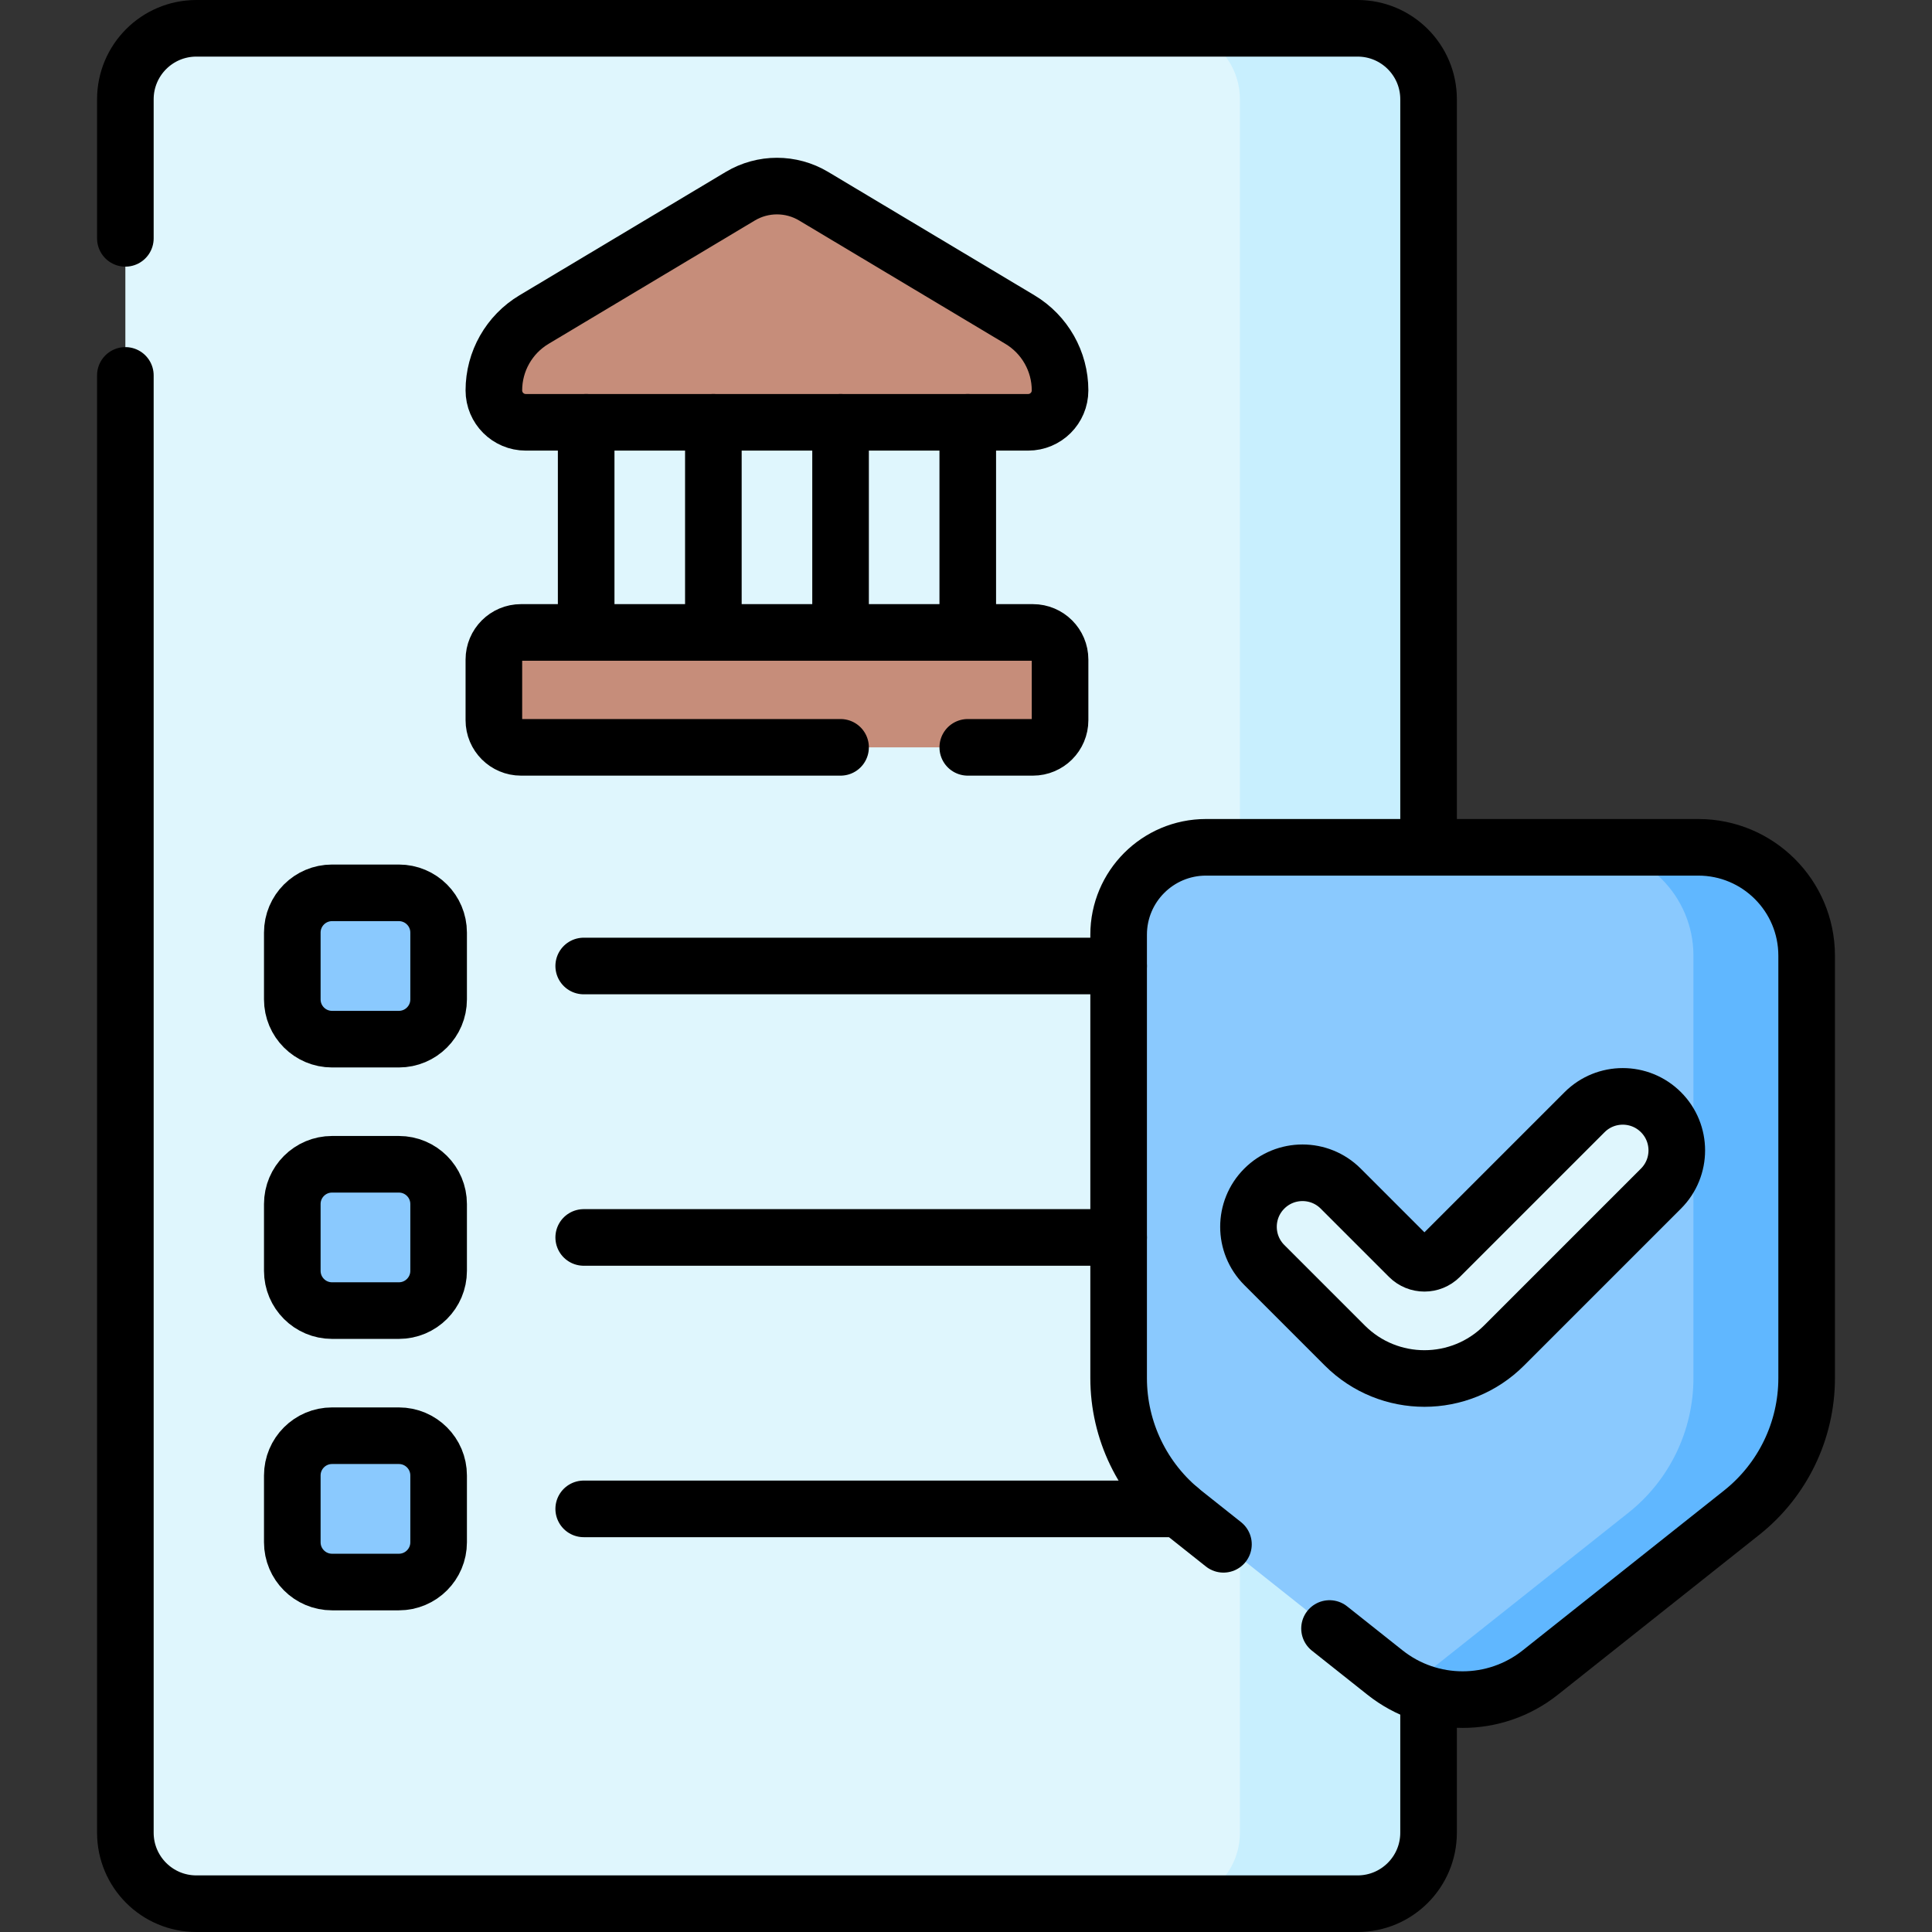
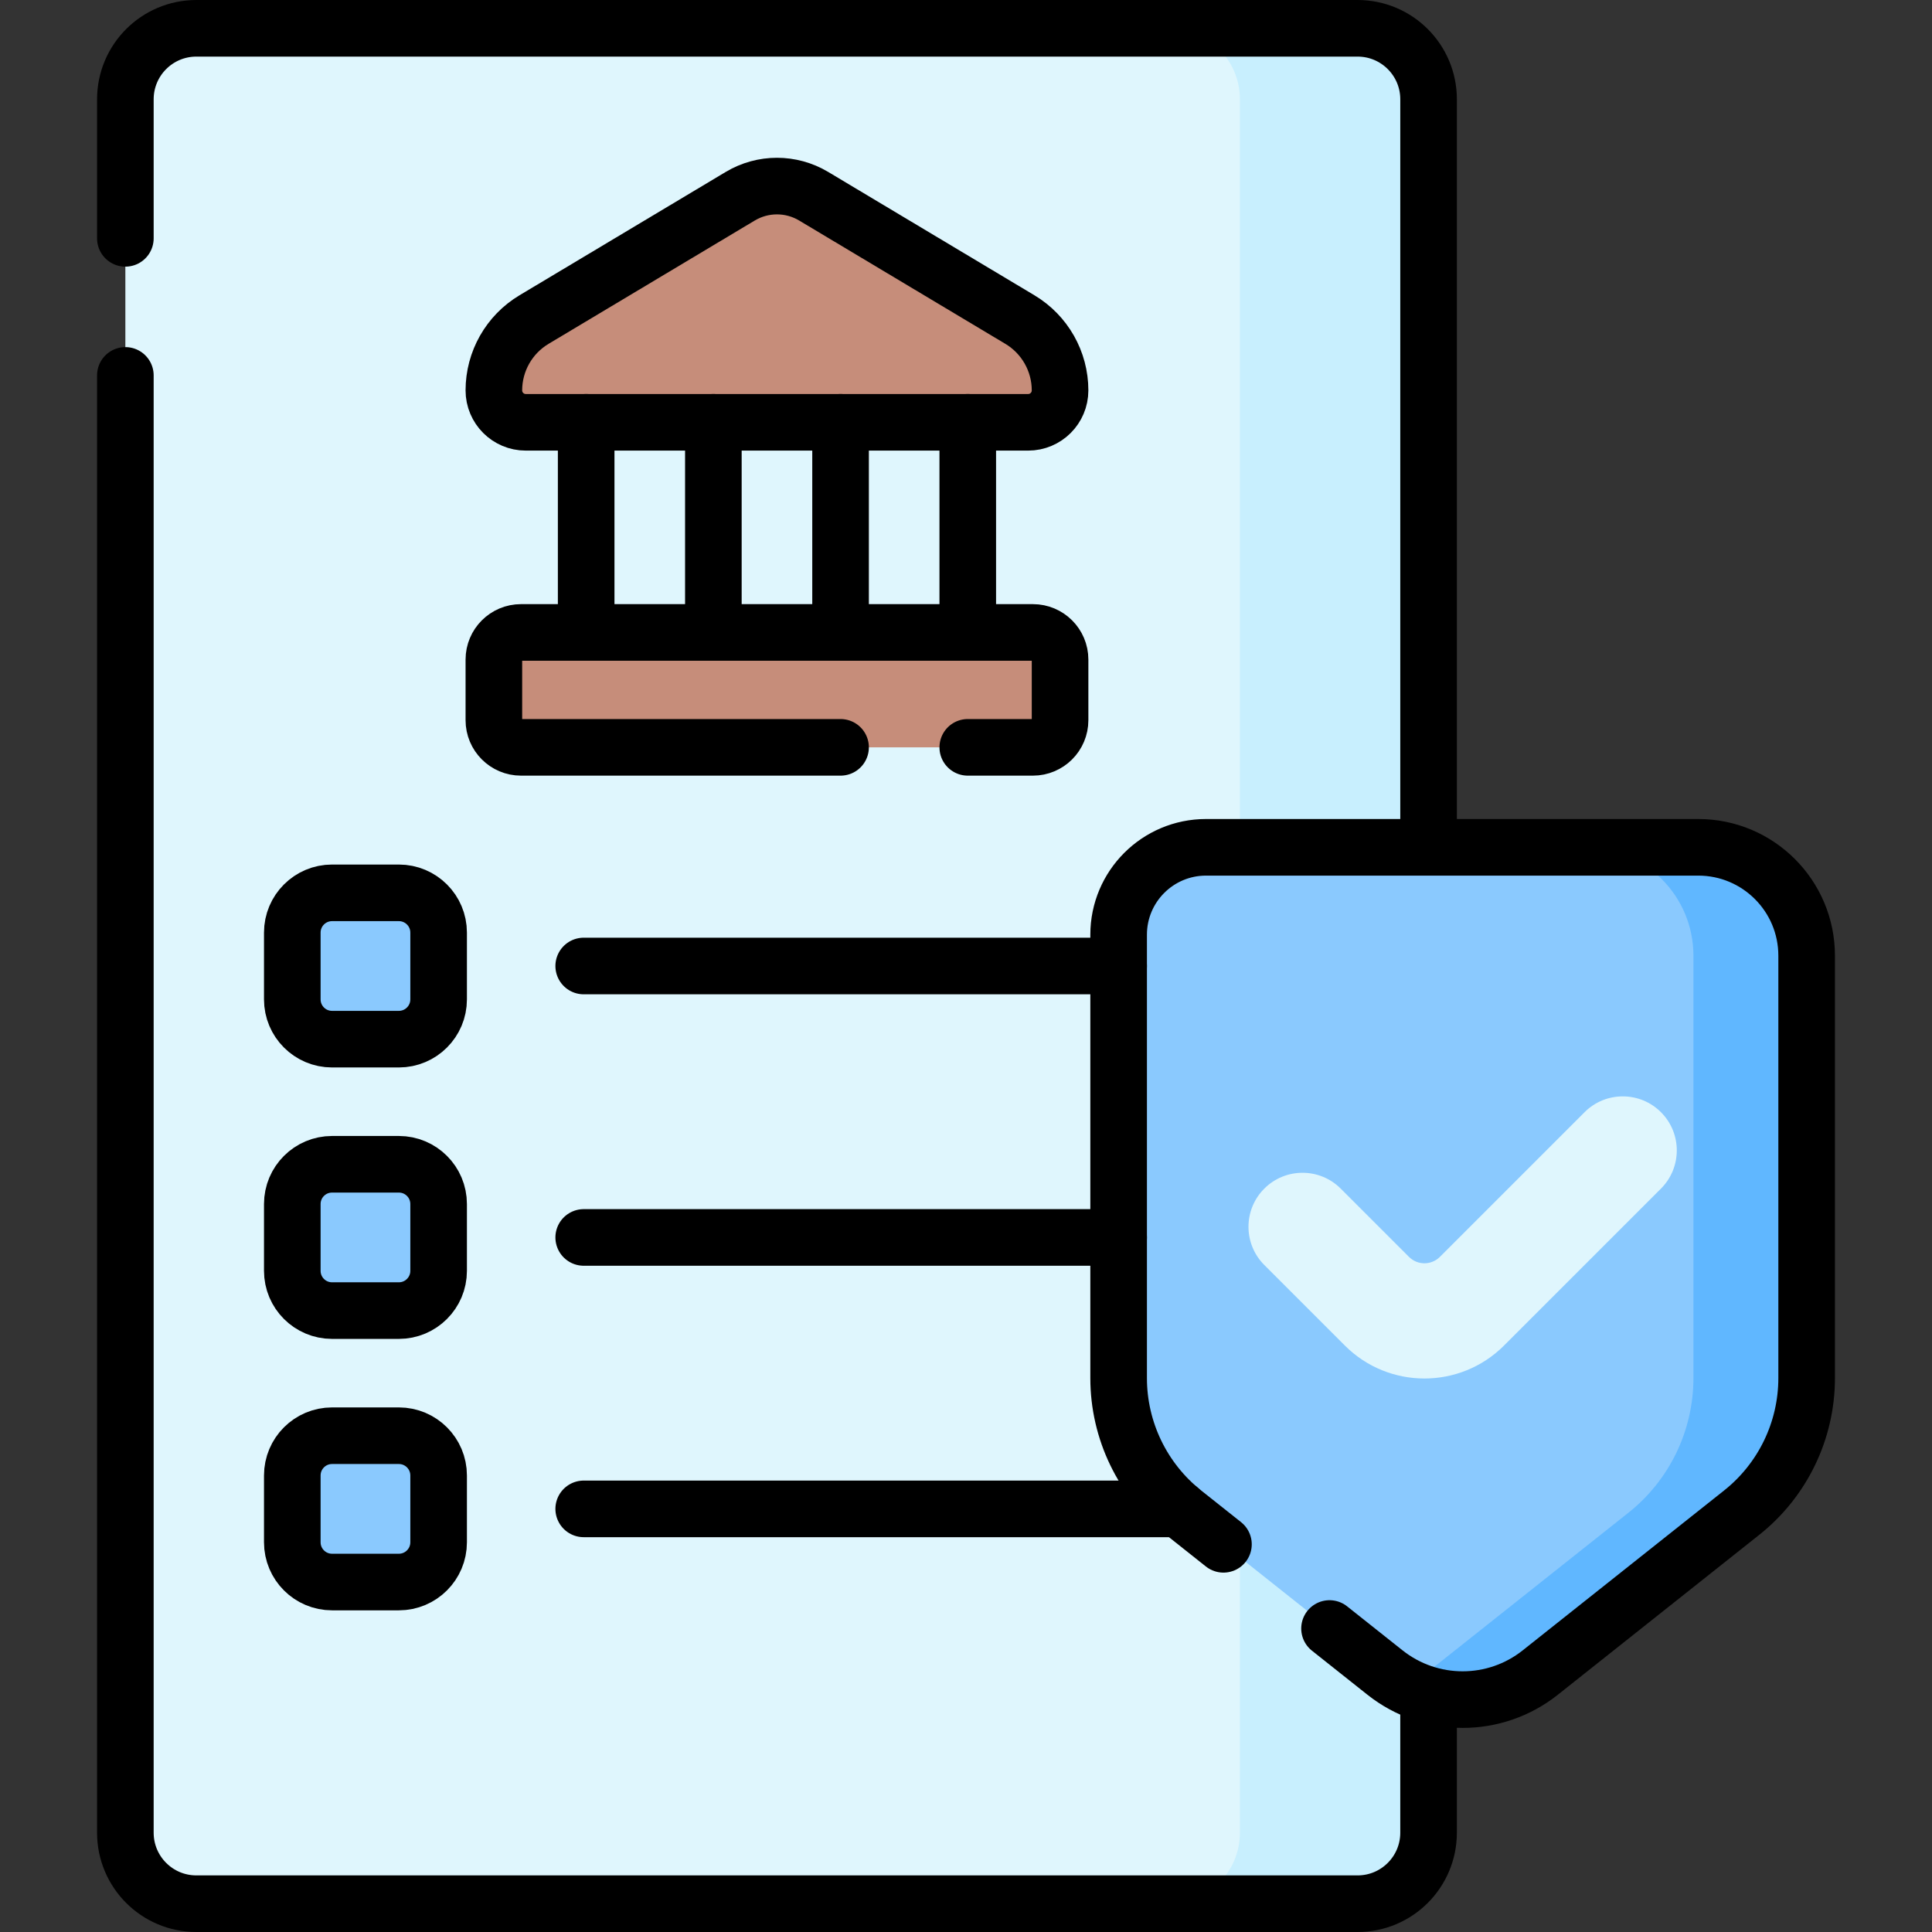
<svg xmlns="http://www.w3.org/2000/svg" version="1.1" id="Capa_1" x="0px" y="0px" viewBox="0 0 512 512" style="enable-background:new 0 0 512 512;" xml:space="preserve" width="512" height="512">
  <rect x="0" y="0" width="512" height="512" fill="#333333" stroke="none" />
  <g>
    <g>
-       <path style="fill:#DFF6FD;" d="M359.771,504.5H52.037c-10.391,0-18.815-8.424-18.815-18.815V26.315&#10;&#09;&#09;&#09;c0-10.391,8.424-18.815,18.815-18.815h307.735c10.391,0,18.815,8.424,18.815,18.815v459.37&#10;&#09;&#09;&#09;C378.586,496.076,370.163,504.5,359.771,504.5z" />
+       <path style="fill:#DFF6FD;" d="M359.771,504.5H52.037c-10.391,0-18.815-8.424-18.815-18.815V26.315&#10;&#09;&#09;&#09;c0-10.391,8.424-18.815,18.815-18.815h307.735v459.37&#10;&#09;&#09;&#09;C378.586,496.076,370.163,504.5,359.771,504.5z" />
      <path style="fill:#C8EFFE;" d="M378.588,26.31v459.38c0,10.39-8.42,18.81-18.82,18.81h-50c10.4,0,18.82-8.42,18.82-18.81V26.31&#10;&#09;&#09;&#09;c0-10.39-8.42-18.81-18.82-18.81h50C370.168,7.5,378.588,15.92,378.588,26.31z" />
      <path style="fill:#C68D7A;" d="M273.735,198.053H138.073c-3.972,0-7.193-3.22-7.193-7.193v-16.065c0-3.972,3.22-7.193,7.193-7.193&#10;&#09;&#09;&#09;h135.662c3.972,0,7.193,3.22,7.193,7.193v16.065C280.928,194.833,277.707,198.053,273.735,198.053z" />
      <path style="fill:#C68D7A;" d="M272.47,111.915H139.338c-4.671,0-8.458-3.787-8.458-8.458v0c0-7.694,4.043-14.823,10.646-18.772&#10;&#09;&#09;&#09;l54.653-32.686c5.988-3.581,13.46-3.581,19.448,0l54.653,32.686c6.604,3.949,10.646,11.078,10.646,18.772v0&#10;&#09;&#09;&#09;C280.928,108.129,277.141,111.915,272.47,111.915z" />
      <path style="fill:#8AC9FE;" d="M461.555,400.876l-53.363,42.365c-12.051,9.568-29.107,9.568-41.158,0l-53.363-42.365&#10;&#09;&#09;&#09;c-10.881-8.639-17.223-21.772-17.223-35.665V247.705c0-12.79,10.368-23.158,23.158-23.158h130.453&#10;&#09;&#09;&#09;c15.861,0,28.719,12.858,28.719,28.719V365.21C478.778,379.104,472.436,392.237,461.555,400.876z" />
      <path style="fill:#60B7FF;" d="M478.778,253.26v111.95c0,13.89-6.34,27.03-17.22,35.67l-53.37,42.36&#10;&#09;&#09;&#09;c-10.29,8.17-24.22,9.37-35.58,3.57c1.95-0.98,3.82-2.17,5.58-3.57l53.37-42.36c10.88-8.64,17.22-21.78,17.22-35.67V253.26&#10;&#09;&#09;&#09;c0-15.86-12.86-28.71-28.72-28.71h30C465.918,224.55,478.778,237.4,478.778,253.26z" />
      <path style="fill:#DFF6FD;" d="M373.397,333.088l-18.096-18.096c-5.591-5.591-14.656-5.591-20.247,0h0&#10;&#09;&#09;&#09;c-5.591,5.591-5.591,14.656,0,20.247l21.34,21.34c11.651,11.651,30.542,11.651,42.193,0l41.587-41.587&#10;&#09;&#09;&#09;c5.591-5.591,5.591-14.656,0-20.247v0c-5.591-5.591-14.656-5.591-20.247,0l-38.343,38.343&#10;&#09;&#09;&#09;C379.322,335.348,375.657,335.348,373.397,333.088z" />
      <path style="fill:#8AC9FE;" d="M105.702,275.388H87.998c-5.819,0-10.536-4.717-10.536-10.536v-17.705&#10;&#09;&#09;&#09;c0-5.819,4.717-10.536,10.536-10.536h17.705c5.819,0,10.536,4.717,10.536,10.536v17.705&#10;&#09;&#09;&#09;C116.239,270.671,111.521,275.388,105.702,275.388z" />
      <path style="fill:#8AC9FE;" d="M105.702,347.322H87.998c-5.819,0-10.536-4.717-10.536-10.536v-17.705&#10;&#09;&#09;&#09;c0-5.819,4.717-10.536,10.536-10.536h17.705c5.819,0,10.536,4.717,10.536,10.536v17.705&#10;&#09;&#09;&#09;C116.239,342.605,111.521,347.322,105.702,347.322z" />
      <path style="fill:#8AC9FE;" d="M105.702,419.256H87.998c-5.819,0-10.536-4.717-10.536-10.536v-17.705&#10;&#09;&#09;&#09;c0-5.819,4.717-10.536,10.536-10.536h17.705c5.819,0,10.536,4.717,10.536,10.536v17.705&#10;&#09;&#09;&#09;C116.239,414.539,111.521,419.256,105.702,419.256z" />
    </g>
    <g>
      <path style="fill:none;stroke:#000000;stroke-width:15;stroke-linecap:round;stroke-linejoin:round;stroke-miterlimit:10;" d="&#10;&#09;&#09;&#09;M33.222,63.164V26.315c0-10.391,8.424-18.815,18.815-18.815h307.735c10.391,0,18.815,8.424,18.815,18.815v198.231" />
      <path style="fill:none;stroke:#000000;stroke-width:15;stroke-linecap:round;stroke-linejoin:round;stroke-miterlimit:10;" d="&#10;&#09;&#09;&#09;M378.586,449.557v36.128c0,10.391-8.424,18.815-18.815,18.815H52.037c-10.391,0-18.815-8.424-18.815-18.815v-386.2" />
      <g>
        <path style="fill:none;stroke:#000000;stroke-width:15;stroke-linecap:round;stroke-linejoin:round;stroke-miterlimit:10;" d="&#10;&#09;&#09;&#09;&#09;M222.758,198.053h-84.685c-3.972,0-7.193-3.22-7.193-7.193v-16.065c0-3.972,3.22-7.193,7.193-7.193h135.662&#10;&#09;&#09;&#09;&#09;c3.972,0,7.193,3.22,7.193,7.193v16.065c0,3.972-3.22,7.193-7.193,7.193h-17.268" />
        <path style="fill:none;stroke:#000000;stroke-width:15;stroke-linecap:round;stroke-linejoin:round;stroke-miterlimit:10;" d="&#10;&#09;&#09;&#09;&#09;M272.47,111.915H139.338c-4.671,0-8.458-3.787-8.458-8.458v0c0-7.694,4.043-14.823,10.646-18.772l54.653-32.686&#10;&#09;&#09;&#09;&#09;c5.988-3.581,13.46-3.581,19.448,0l54.653,32.686c6.604,3.949,10.646,11.078,10.646,18.772v0&#10;&#09;&#09;&#09;&#09;C280.928,108.129,277.141,111.915,272.47,111.915z" />
        <line style="fill:none;stroke:#000000;stroke-width:15;stroke-linecap:round;stroke-linejoin:round;stroke-miterlimit:10;" x1="155.341" y1="111.915" x2="155.341" y2="167.602" />
        <line style="fill:none;stroke:#000000;stroke-width:15;stroke-linecap:round;stroke-linejoin:round;stroke-miterlimit:10;" x1="189.05" y1="111.915" x2="189.05" y2="167.602" />
        <line style="fill:none;stroke:#000000;stroke-width:15;stroke-linecap:round;stroke-linejoin:round;stroke-miterlimit:10;" x1="222.758" y1="111.915" x2="222.758" y2="167.602" />
        <line style="fill:none;stroke:#000000;stroke-width:15;stroke-linecap:round;stroke-linejoin:round;stroke-miterlimit:10;" x1="256.467" y1="111.915" x2="256.467" y2="167.602" />
      </g>
      <path style="fill:none;stroke:#000000;stroke-width:15;stroke-linecap:round;stroke-linejoin:round;stroke-miterlimit:10;" d="&#10;&#09;&#09;&#09;M324.228,409.257l-10.556-8.381c-10.881-8.639-17.223-21.772-17.223-35.665V247.705c0-12.79,10.368-23.158,23.158-23.158h130.453&#10;&#09;&#09;&#09;c15.861,0,28.719,12.858,28.719,28.719V365.21c0,13.893-6.342,27.027-17.223,35.665l-53.363,42.365&#10;&#09;&#09;&#09;c-12.051,9.568-29.107,9.568-41.158,0l-14.696-11.667" />
-       <path style="fill:none;stroke:#000000;stroke-width:15;stroke-linecap:round;stroke-linejoin:round;stroke-miterlimit:10;" d="&#10;&#09;&#09;&#09;M373.397,333.088l-18.096-18.096c-5.591-5.591-14.656-5.591-20.247,0h0c-5.591,5.591-5.591,14.656,0,20.247l21.34,21.34&#10;&#09;&#09;&#09;c11.651,11.651,30.542,11.651,42.193,0l41.587-41.587c5.591-5.591,5.591-14.656,0-20.247v0c-5.591-5.591-14.656-5.591-20.247,0&#10;&#09;&#09;&#09;l-38.343,38.343C379.322,335.348,375.657,335.348,373.397,333.088z" />
      <path style="fill:none;stroke:#000000;stroke-width:15;stroke-linecap:round;stroke-linejoin:round;stroke-miterlimit:10;" d="&#10;&#09;&#09;&#09;M105.702,275.388H87.998c-5.819,0-10.536-4.717-10.536-10.536v-17.705c0-5.819,4.717-10.536,10.536-10.536h17.705&#10;&#09;&#09;&#09;c5.819,0,10.536,4.717,10.536,10.536v17.705C116.239,270.671,111.521,275.388,105.702,275.388z" />
      <line style="fill:none;stroke:#000000;stroke-width:15;stroke-linecap:round;stroke-linejoin:round;stroke-miterlimit:10;" x1="154.689" y1="256" x2="296.448" y2="256" />
      <path style="fill:none;stroke:#000000;stroke-width:15;stroke-linecap:round;stroke-linejoin:round;stroke-miterlimit:10;" d="&#10;&#09;&#09;&#09;M105.702,347.322H87.998c-5.819,0-10.536-4.717-10.536-10.536v-17.705c0-5.819,4.717-10.536,10.536-10.536h17.705&#10;&#09;&#09;&#09;c5.819,0,10.536,4.717,10.536,10.536v17.705C116.239,342.605,111.521,347.322,105.702,347.322z" />
      <line style="fill:none;stroke:#000000;stroke-width:15;stroke-linecap:round;stroke-linejoin:round;stroke-miterlimit:10;" x1="154.689" y1="327.934" x2="296.448" y2="327.934" />
      <path style="fill:none;stroke:#000000;stroke-width:15;stroke-linecap:round;stroke-linejoin:round;stroke-miterlimit:10;" d="&#10;&#09;&#09;&#09;M105.702,419.256H87.998c-5.819,0-10.536-4.717-10.536-10.536v-17.705c0-5.819,4.717-10.536,10.536-10.536h17.705&#10;&#09;&#09;&#09;c5.819,0,10.536,4.717,10.536,10.536v17.705C116.239,414.539,111.521,419.256,105.702,419.256z" />
      <line style="fill:none;stroke:#000000;stroke-width:15;stroke-linecap:round;stroke-linejoin:round;stroke-miterlimit:10;" x1="154.689" y1="399.868" x2="312.449" y2="399.868" />
    </g>
  </g>
</svg>